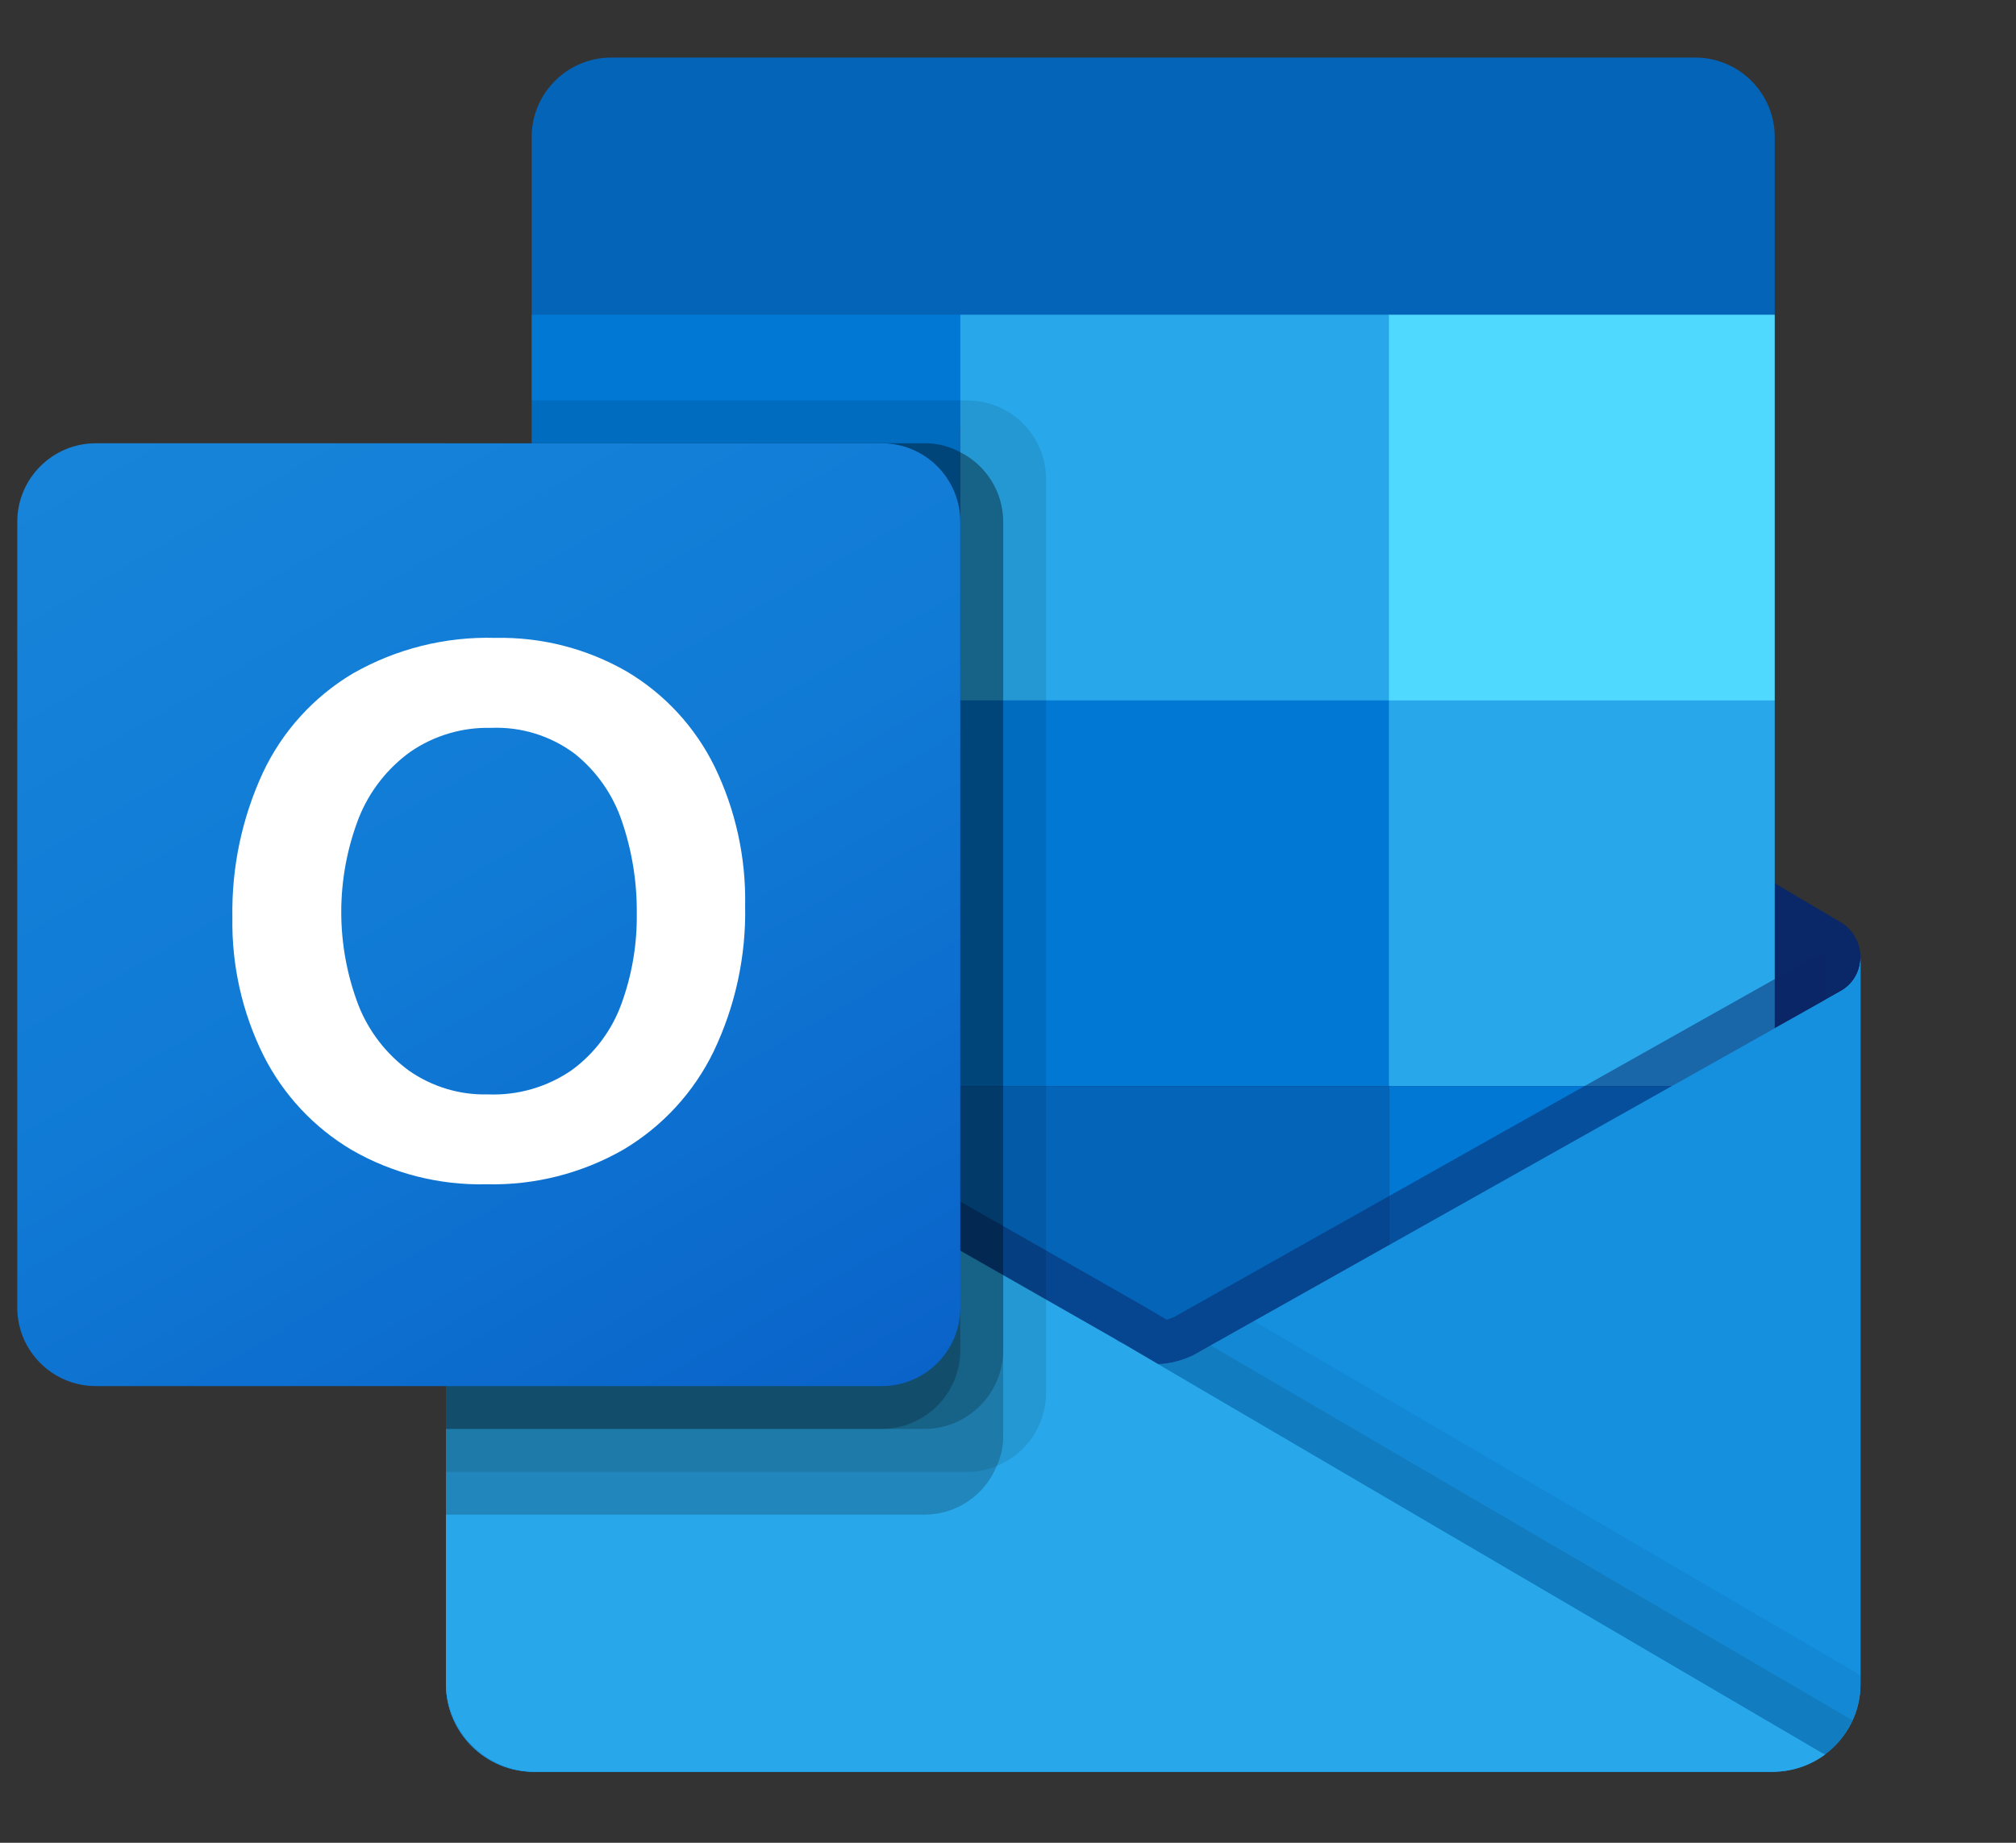
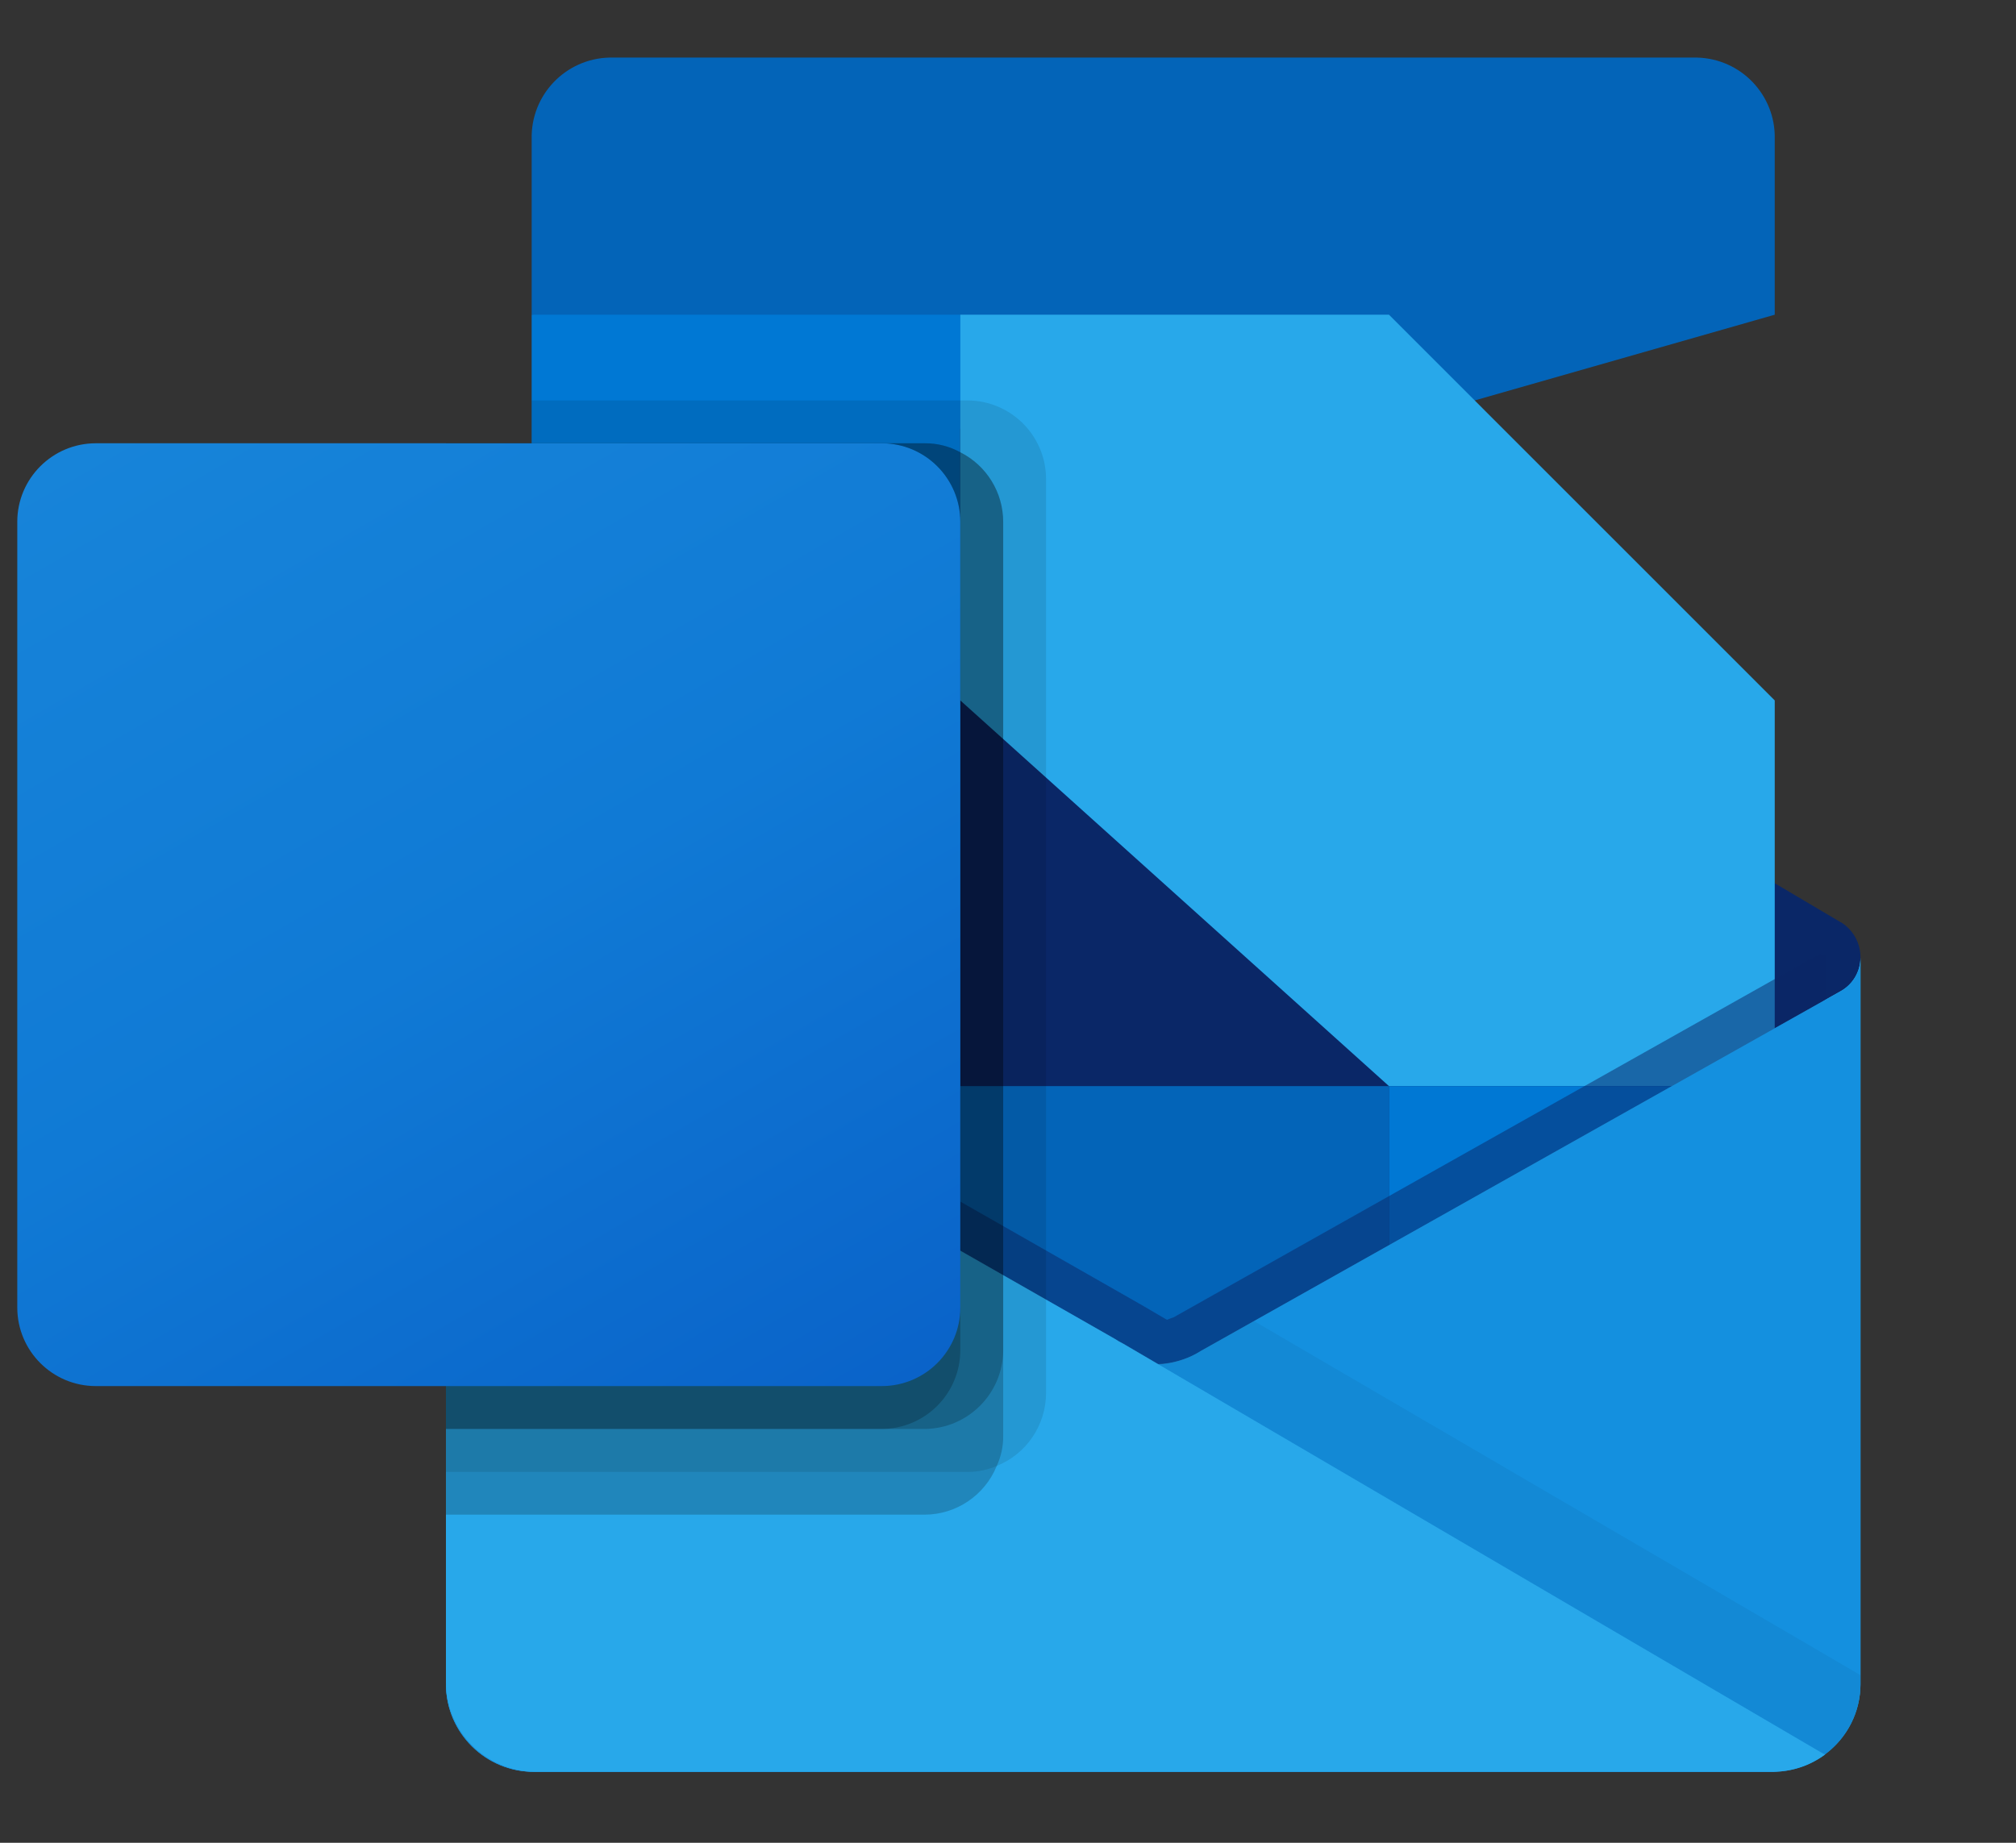
<svg xmlns="http://www.w3.org/2000/svg" width="70" height="64" viewBox="0 0 70 64" fill="none">
  <rect x="0" y="0" width="70" height="64" fill="#333333" stroke="none" />
  <g clip-path="url(#clip0_989_27843)">
    <path d="M64.6 33.256C64.603 32.755 64.345 32.29 63.918 32.028H63.911L63.884 32.013L41.707 18.886C41.611 18.821 41.512 18.762 41.41 18.709C40.553 18.267 39.536 18.267 38.68 18.709C38.577 18.762 38.478 18.821 38.382 18.886L16.206 32.013L16.179 32.028C15.501 32.449 15.293 33.341 15.715 34.018C15.839 34.218 16.01 34.385 16.213 34.503L38.39 47.631C38.486 47.695 38.585 47.754 38.687 47.808C39.544 48.249 40.561 48.249 41.417 47.808C41.519 47.754 41.619 47.695 41.715 47.631L63.891 34.503C64.334 34.245 64.605 33.769 64.6 33.256Z" fill="#0A2767" />
    <path d="M18.791 24.491H33.344V37.831H18.791V24.491ZM61.623 10.93V4.828C61.658 3.302 60.451 2.037 58.925 2H21.159C19.633 2.037 18.426 3.302 18.461 4.828V10.93L40.786 16.884L61.623 10.93Z" fill="#0364B8" />
    <path d="M18.46 10.93H33.344V24.326H18.46V10.93Z" fill="#0078D4" />
    <path d="M48.228 10.93H33.344V24.326L48.228 37.721H61.623V24.326L48.228 10.93Z" fill="#28A8EA" />
-     <path d="M33.344 24.325H48.228V37.721H33.344V24.325Z" fill="#0078D4" />
    <path d="M33.344 37.721H48.228V51.116H33.344V37.721Z" fill="#0364B8" />
    <path d="M18.791 37.831H33.344V49.959H18.791V37.831Z" fill="#14447D" />
    <path d="M48.228 37.721H61.623V51.116H48.228V37.721Z" fill="#0078D4" />
    <path d="M63.919 34.421L63.89 34.436L41.713 46.909C41.617 46.968 41.519 47.025 41.416 47.075C41.039 47.255 40.63 47.356 40.213 47.373L39.002 46.664C38.899 46.613 38.8 46.556 38.704 46.493L16.23 33.667H16.219L15.484 33.256V58.505C15.495 60.189 16.87 61.545 18.554 61.535H61.577C61.602 61.535 61.625 61.523 61.652 61.523C62.008 61.5 62.358 61.427 62.694 61.306C62.838 61.244 62.978 61.172 63.112 61.088C63.211 61.032 63.383 60.908 63.383 60.908C64.145 60.344 64.596 59.453 64.6 58.505V33.256C64.6 33.739 64.339 34.184 63.919 34.421Z" fill="url(#paint0_linear_989_27843)" />
    <path opacity="0.5" d="M63.409 33.156V34.704L40.221 50.67L16.213 33.677C16.213 33.669 16.206 33.662 16.198 33.662L13.995 32.337V31.221L14.903 31.206L16.823 32.308L16.868 32.323L17.032 32.427C17.032 32.427 39.595 45.301 39.655 45.331L40.518 45.837C40.593 45.807 40.667 45.778 40.756 45.748C40.801 45.718 63.156 33.141 63.156 33.141L63.409 33.156Z" fill="#0A2767" />
    <path d="M63.918 34.421L63.89 34.438L41.713 46.91C41.617 46.97 41.518 47.026 41.416 47.077C40.554 47.498 39.547 47.498 38.686 47.077C38.584 47.026 38.485 46.971 38.388 46.91L16.212 34.438L16.185 34.421C15.757 34.189 15.488 33.743 15.484 33.256V58.505C15.495 60.189 16.869 61.546 18.553 61.535C18.553 61.535 18.553 61.535 18.553 61.535H61.531C63.215 61.546 64.589 60.189 64.6 58.505C64.6 58.505 64.6 58.505 64.6 58.505V33.256C64.6 33.739 64.339 34.184 63.918 34.421Z" fill="#1490DF" />
-     <path opacity="0.1" d="M42.036 46.726L41.704 46.912C41.608 46.973 41.509 47.029 41.407 47.08C41.041 47.26 40.643 47.365 40.237 47.39L48.674 57.368L63.393 60.914C63.796 60.61 64.117 60.209 64.326 59.749L42.036 46.726Z" fill="black" />
    <path opacity="0.05" d="M43.539 45.88L41.704 46.912C41.608 46.973 41.509 47.029 41.407 47.08C41.041 47.26 40.643 47.365 40.237 47.39L44.19 58.289L63.397 60.91C64.154 60.342 64.6 59.451 64.6 58.505V58.179L43.539 45.88Z" fill="black" />
    <path d="M18.595 61.535H61.527C62.187 61.538 62.832 61.33 63.365 60.94L39 46.668C38.898 46.616 38.798 46.559 38.702 46.496L16.228 33.67H16.218L15.484 33.256V58.418C15.482 60.138 16.875 61.533 18.595 61.535C18.595 61.535 18.595 61.535 18.595 61.535Z" fill="#28A8EA" />
    <path opacity="0.1" d="M36.321 16.635V48.382C36.318 49.495 35.642 50.496 34.609 50.912C34.29 51.05 33.945 51.121 33.597 51.121H15.484V15.395H18.461V13.907H33.597C35.101 13.913 36.318 15.132 36.321 16.635Z" fill="black" />
    <path opacity="0.2" d="M34.833 18.124V49.87C34.837 50.23 34.76 50.586 34.609 50.912C34.196 51.931 33.209 52.6 32.109 52.605H15.484V15.395H32.109C32.541 15.391 32.967 15.499 33.344 15.708C34.257 16.168 34.833 17.102 34.833 18.124Z" fill="black" />
    <path opacity="0.2" d="M34.833 18.124V46.894C34.825 48.397 33.612 49.615 32.109 49.628H15.484V15.395H32.109C32.541 15.391 32.967 15.499 33.344 15.708C34.257 16.168 34.832 17.102 34.833 18.124Z" fill="black" />
    <path opacity="0.2" d="M33.344 18.123V46.894C33.343 48.399 32.126 49.62 30.621 49.628H15.484V15.395H30.621C32.126 15.396 33.345 16.617 33.344 18.122C33.344 18.122 33.344 18.123 33.344 18.123Z" fill="black" />
    <path d="M3.328 15.395H30.616C32.123 15.395 33.344 16.617 33.344 18.123V45.411C33.344 46.918 32.123 48.139 30.616 48.139H3.328C1.822 48.139 0.6 46.918 0.6 45.411V18.123C0.6 16.617 1.822 15.395 3.328 15.395Z" fill="url(#paint1_linear_989_27843)" />
-     <path d="M9.127 26.838C9.799 25.405 10.885 24.206 12.244 23.395C13.748 22.534 15.462 22.104 17.195 22.154C18.802 22.119 20.387 22.526 21.778 23.331C23.086 24.111 24.139 25.254 24.81 26.62C25.541 28.127 25.905 29.784 25.873 31.458C25.908 33.207 25.533 34.94 24.779 36.518C24.092 37.934 23.005 39.117 21.653 39.922C20.209 40.752 18.564 41.169 16.899 41.13C15.258 41.17 13.638 40.758 12.215 39.94C10.896 39.159 9.83 38.015 9.143 36.645C8.408 35.16 8.04 33.521 8.069 31.865C8.038 30.131 8.4 28.413 9.127 26.838ZM12.449 34.919C12.807 35.825 13.415 36.611 14.202 37.185C15.004 37.745 15.963 38.034 16.941 38.009C17.982 38.051 19.008 37.752 19.864 37.158C20.641 36.586 21.233 35.798 21.567 34.893C21.94 33.882 22.124 32.811 22.11 31.733C22.122 30.645 21.948 29.563 21.598 28.533C21.288 27.603 20.715 26.783 19.949 26.172C19.114 25.551 18.091 25.235 17.051 25.279C16.052 25.253 15.071 25.545 14.248 26.111C13.448 26.688 12.829 27.48 12.462 28.396C11.649 30.495 11.645 32.821 12.45 34.922L12.449 34.919Z" fill="white" />
-     <path d="M48.228 10.93H61.623V24.326H48.228V10.93Z" fill="#50D9FF" />
+     <path d="M48.228 10.93V24.326H48.228V10.93Z" fill="#50D9FF" />
  </g>
  <defs>
    <linearGradient id="paint0_linear_989_27843" x1="40.042" y1="33.256" x2="40.042" y2="61.535" gradientUnits="userSpaceOnUse">
      <stop stop-color="#35B8F1" />
      <stop offset="1" stop-color="#28A8EA" />
    </linearGradient>
    <linearGradient id="paint1_linear_989_27843" x1="6.288" y1="13.264" x2="27.656" y2="50.271" gradientUnits="userSpaceOnUse">
      <stop stop-color="#1784D9" />
      <stop offset="0.5" stop-color="#107AD5" />
      <stop offset="1" stop-color="#0A63C9" />
    </linearGradient>
    <clipPath id="clip0_989_27843">
      <rect width="68.8" height="64" fill="white" transform="translate(0.6)" />
    </clipPath>
  </defs>
</svg>